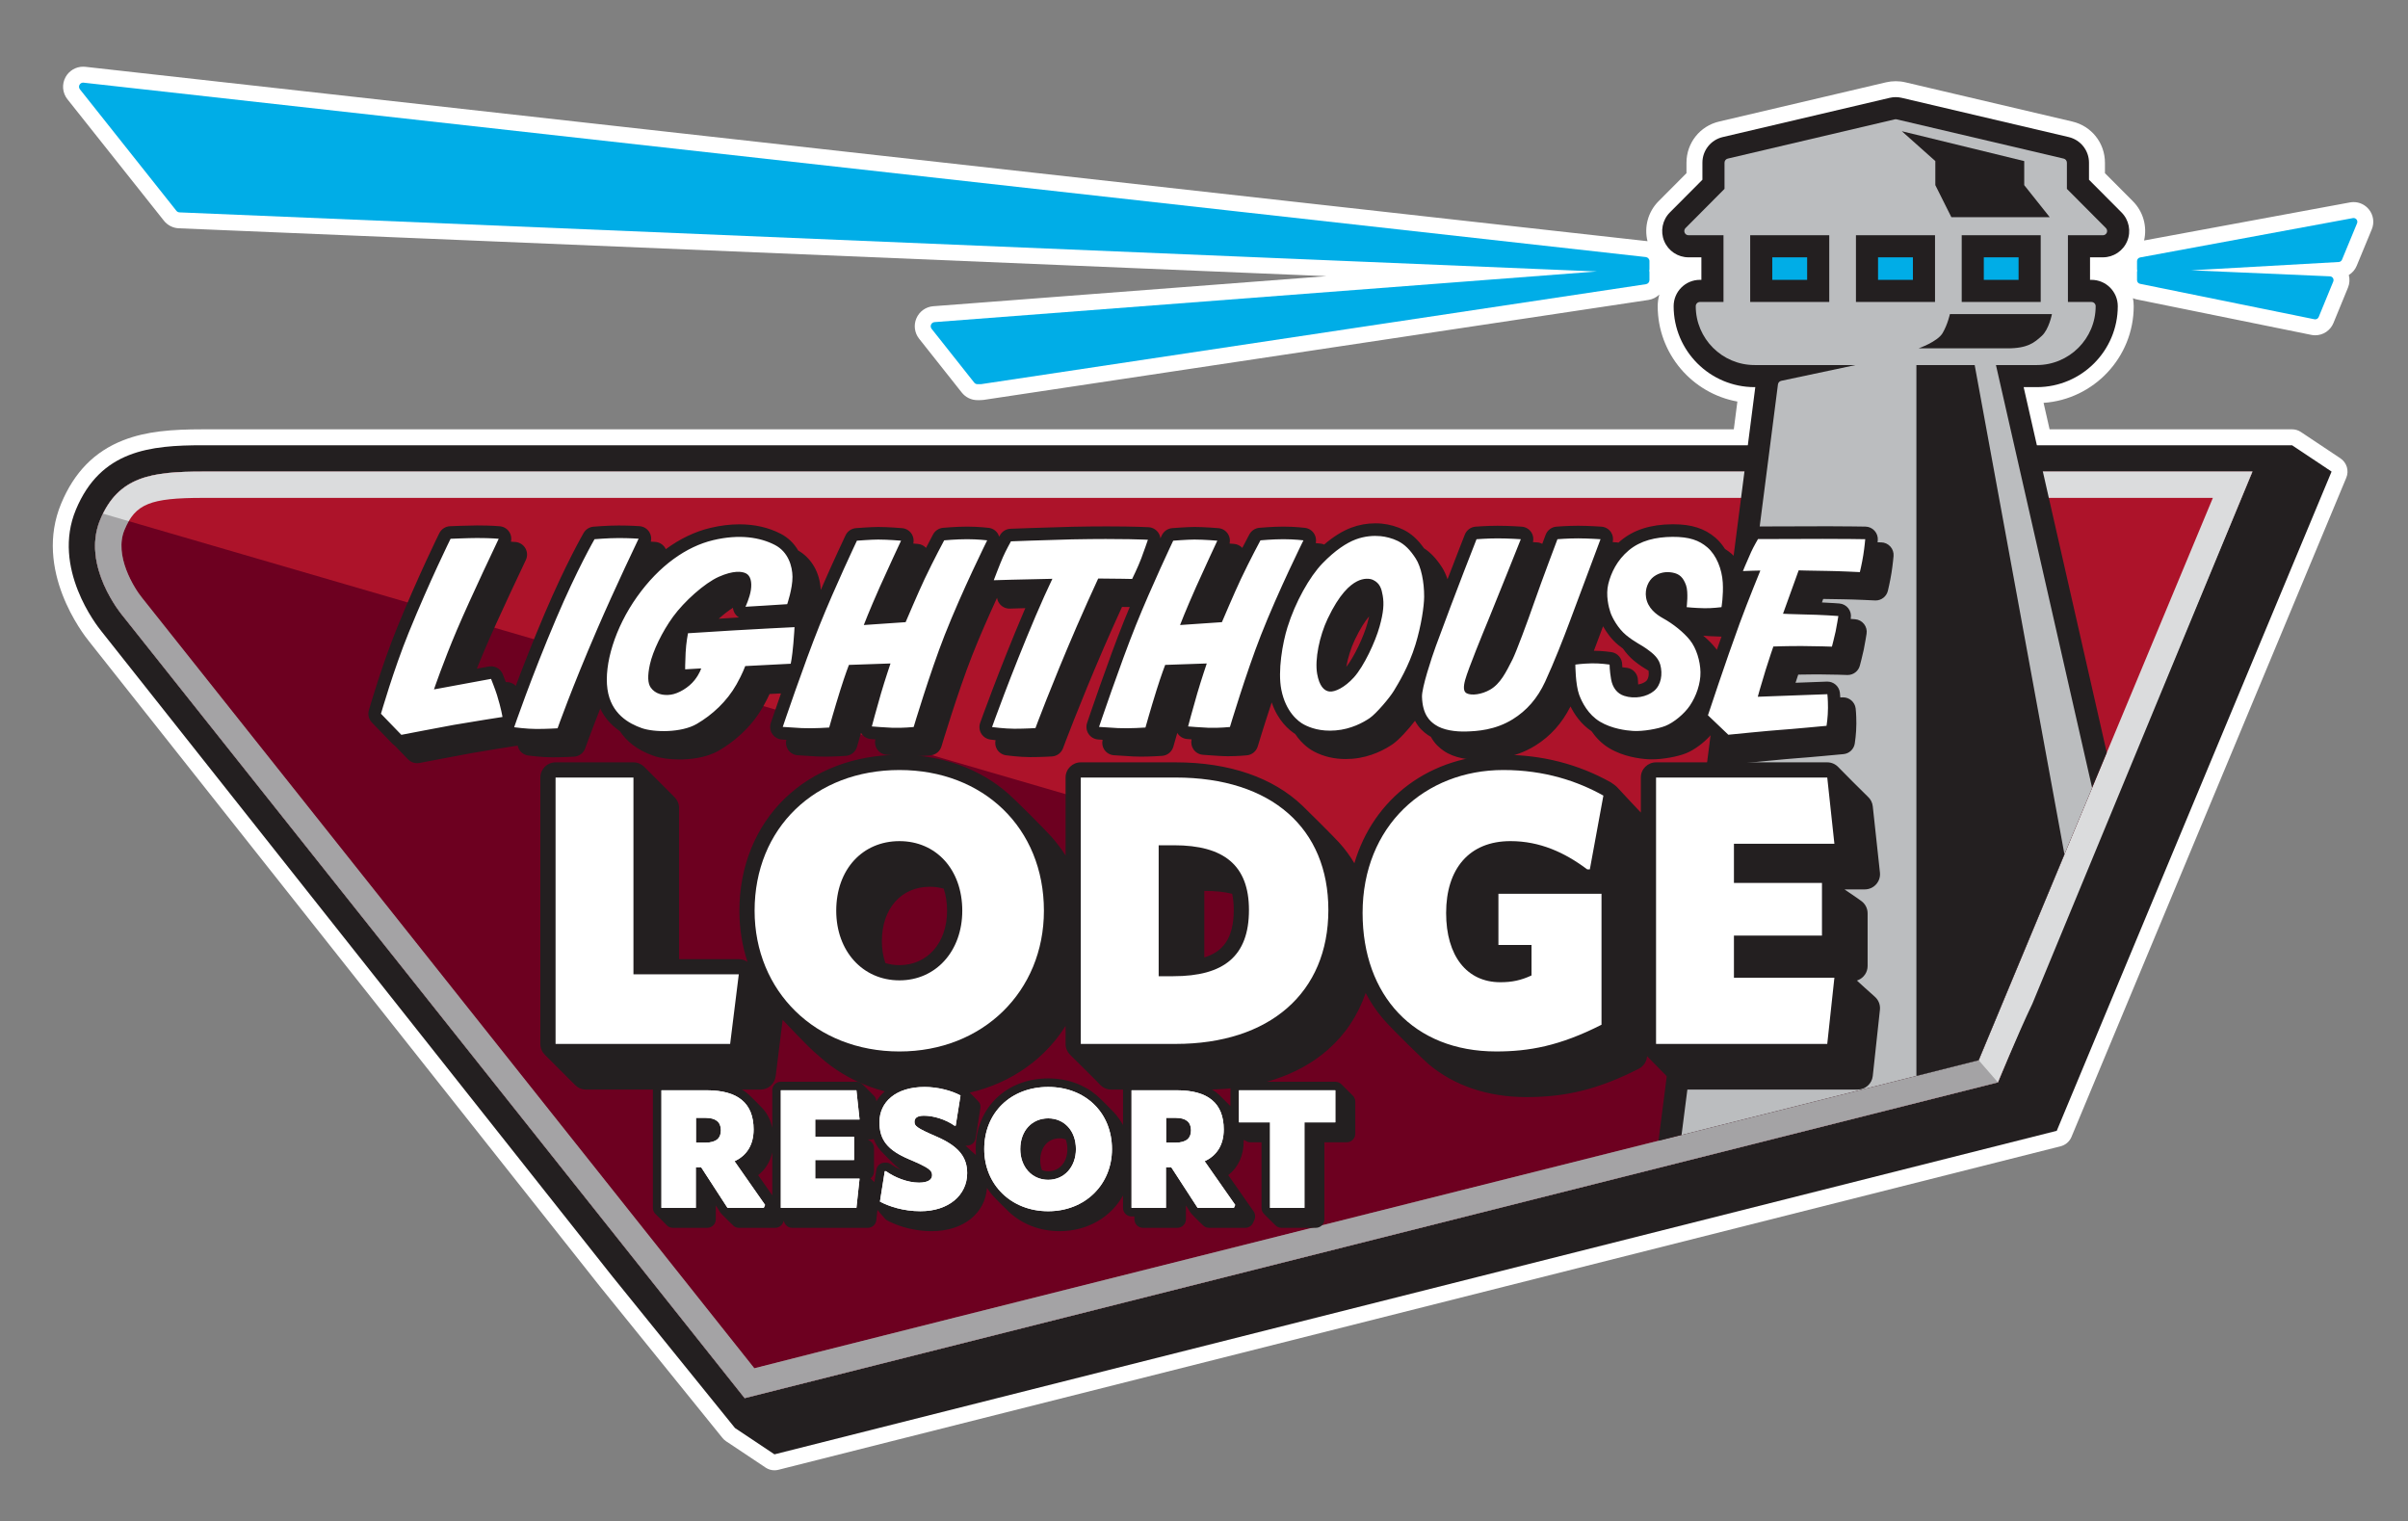
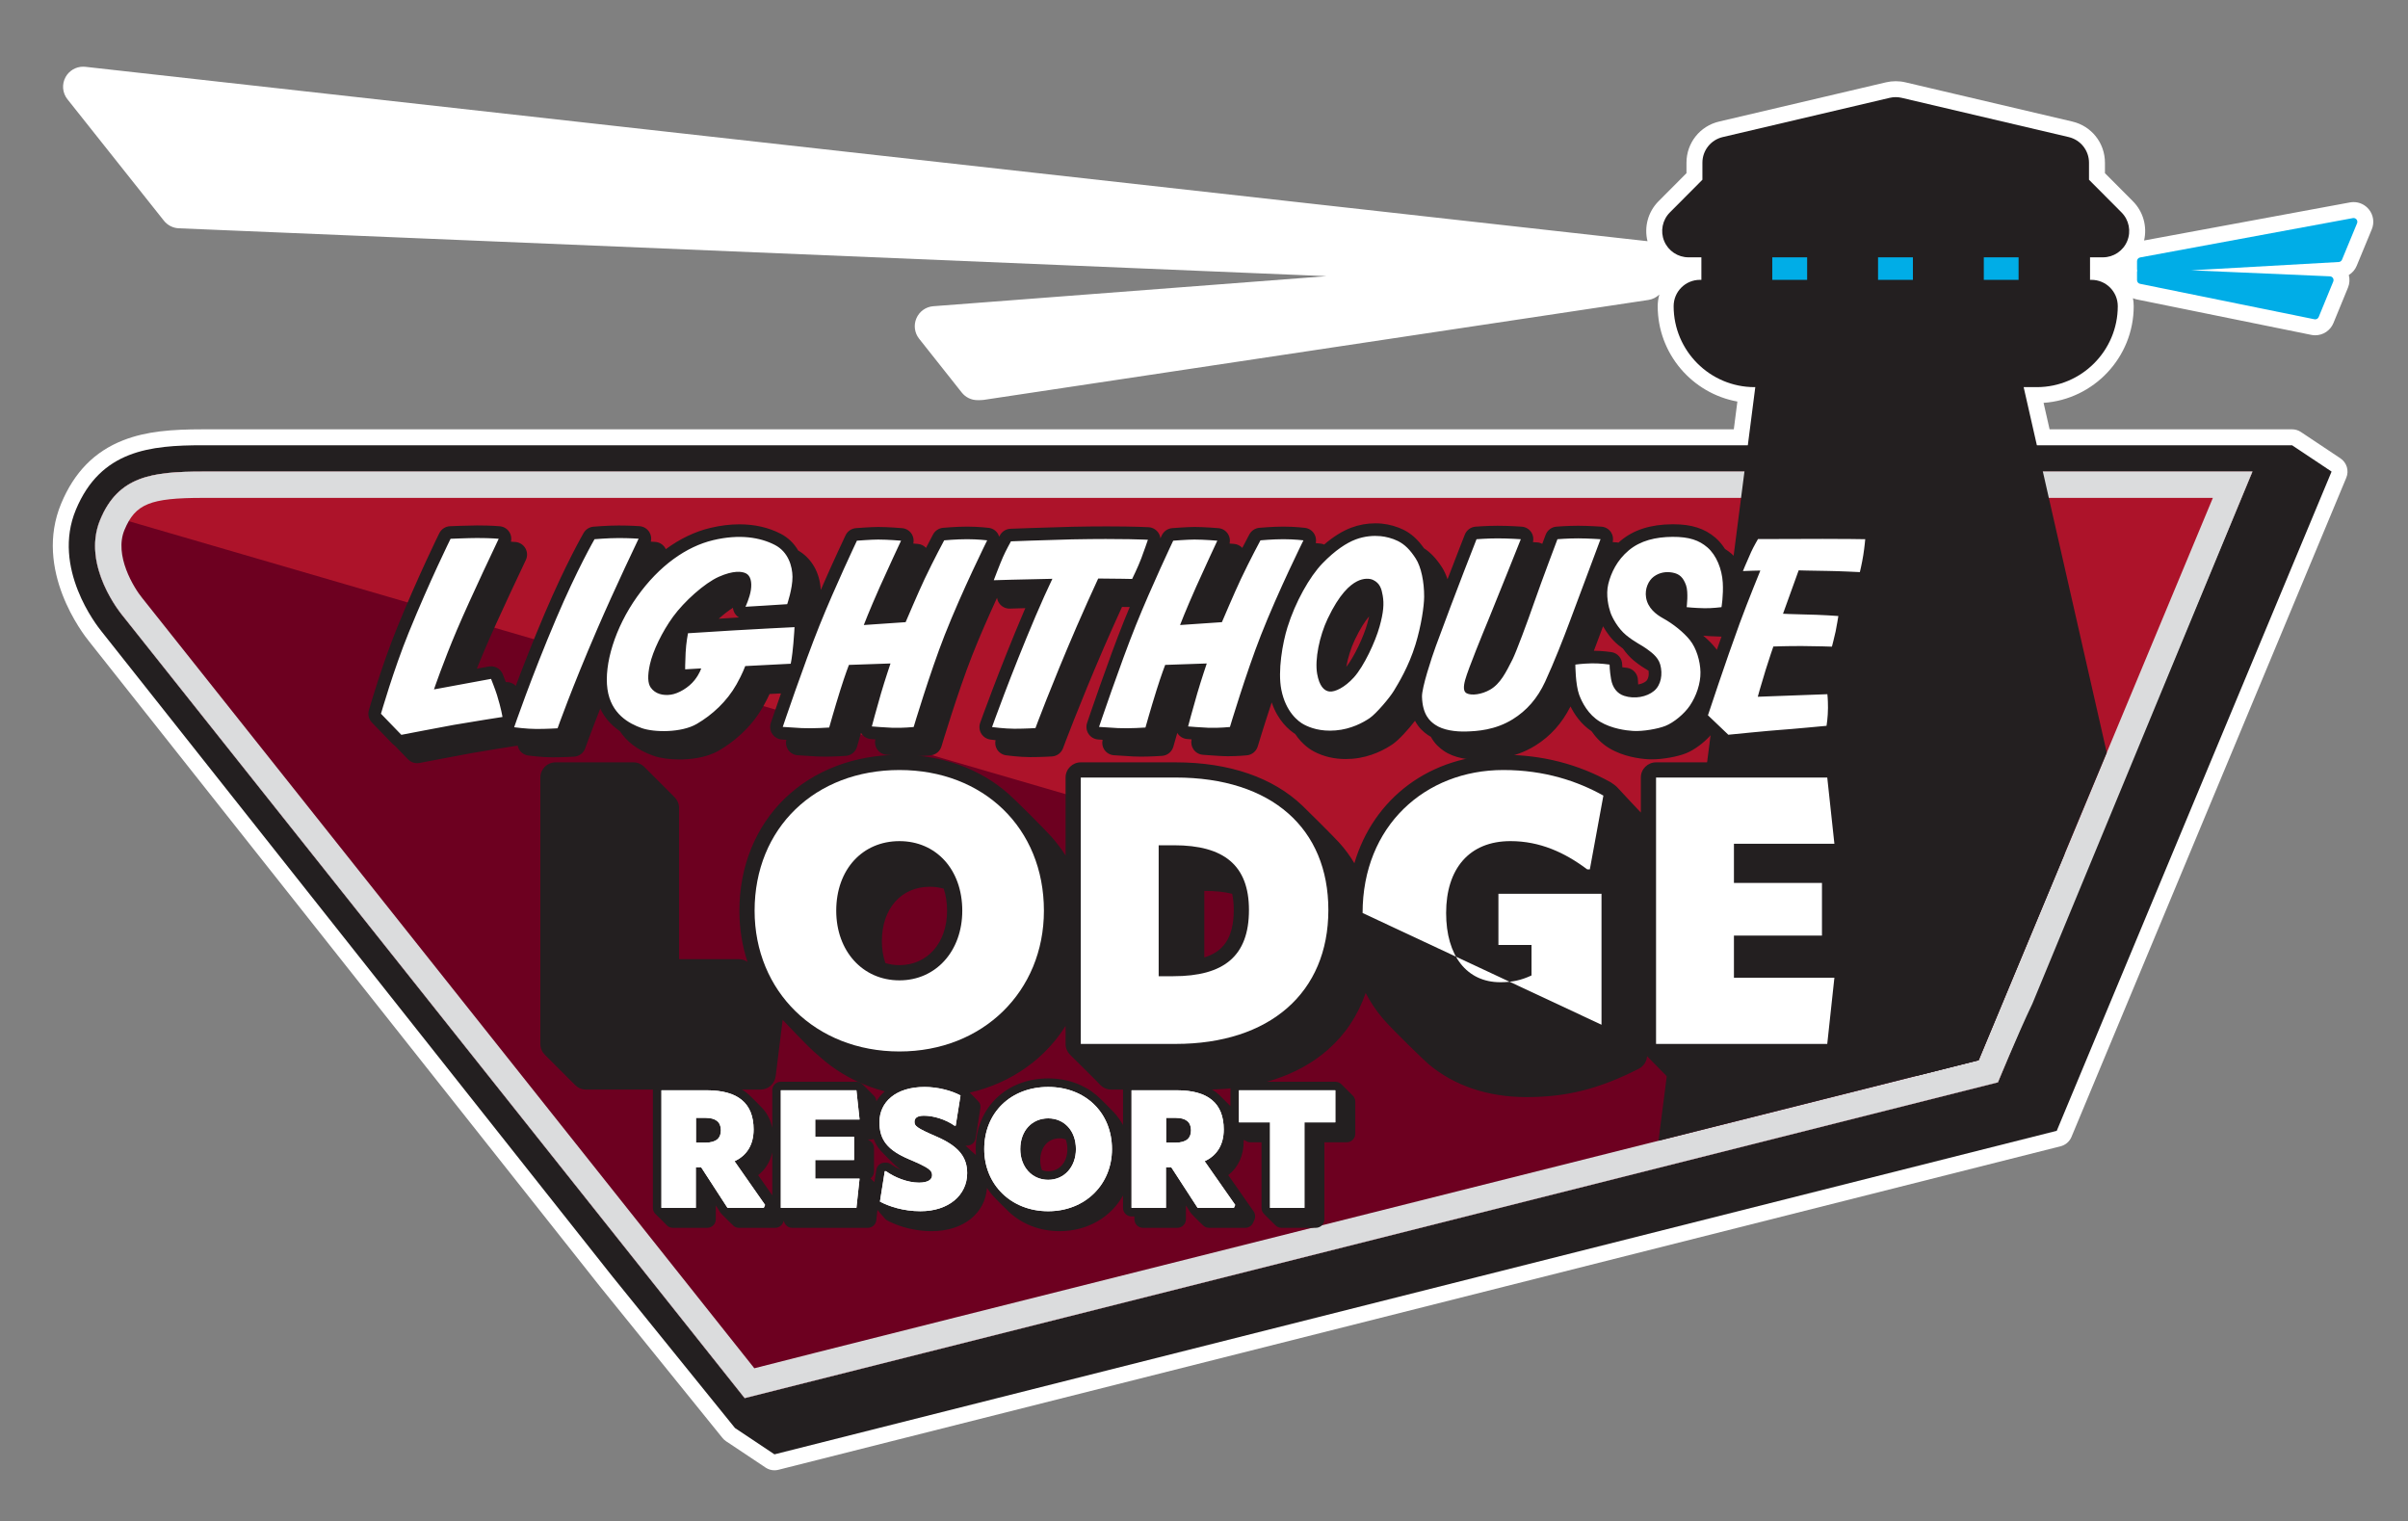
<svg xmlns="http://www.w3.org/2000/svg" version="1.1" viewBox="0 0 512 323.43">
  <rect x="0" y="0" width="512" height="323.43" fill="#808080" stroke="none" />
  <defs>
    <clipPath id="clippath">
      <rect x="7.108" y="14.178" width="497.784" height="298.421" fill="none" />
    </clipPath>
    <clipPath id="clippath-1">
      <rect x="7.108" y="14.178" width="497.784" height="298.421" fill="none" />
    </clipPath>
    <clipPath id="clippath-2">
      <rect x="20.21" y="109.199" width="404.595" height="188.076" fill="none" />
    </clipPath>
    <clipPath id="clippath-3">
-       <rect x="20.21" y="109.207" width="404.591" height="188.046" fill="none" />
-     </clipPath>
+       </clipPath>
    <clipPath id="clippath-4">
      <rect x="7.108" y="14.178" width="497.784" height="298.421" fill="none" />
    </clipPath>
  </defs>
  <g>
    <g id="Layer_1">
      <g>
        <g clip-path="url(#clippath)">
          <path d="M503.685,44.519c-.802-.987-1.986-1.553-3.256-1.553-.257,0-.515.021-.764.069l-43.78,8.095c.691-2.982-.176-6.13-2.385-8.353l-5.937-5.959v-2.226c0-4.192-2.849-7.791-6.928-8.748l-35.505-8.344c-.674-.159-1.364-.236-2.055-.236s-1.381.078-2.055.236l-35.505,8.344c-4.08.957-6.928,4.556-6.928,8.748v2.226l-5.933,5.959c-2.248,2.257-3.11,5.478-2.355,8.503L18.149,14.205c-.154-.017-.313-.026-.472-.026-1.553,0-2.981.845-3.732,2.201-.836,1.514-.682,3.363.39,4.719l20.519,25.83c.772.969,1.926,1.557,3.166,1.609l244.027,10.176-83.605,6.392c-1.574.12-2.947,1.094-3.582,2.544s-.416,3.119.562,4.359l9.065,11.442c.815,1.03,2.033,1.622,3.346,1.622h.043l.699-.008c.202,0,.403-.017.601-.048l141.297-21.24c.918-.141,1.729-.558,2.347-1.158-.223.785-.352,1.617-.352,2.475,0,10.111,7.323,18.546,16.941,20.279l-.759,5.904H43.143c-6.611,0-12.025.399-16.963,2.338-6.083,2.385-10.386,6.779-13.166,13.424-5.907,14.14,4.625,27.731,5.937,29.344l108.624,137.14c.004.009.013.017.021.026l26.036,32.193c.219.266.472.497.755.686l8.4,5.598c.562.378,1.218.571,1.883.571.275,0,.553-.034.828-.103l272.646-68.787c1.034-.262,1.888-.995,2.3-1.982l58.435-140.152c.622-1.497.099-3.226-1.248-4.127l-8.4-5.599c-.558-.373-1.214-.57-1.879-.57h-51.558l-1.278-5.624c10.691-.742,19.164-9.678,19.164-20.558,0-.579-.056-1.145-.159-1.695.262.112.541.206.832.266l37.079,7.533c.275.06.558.086.836.086,1.707,0,3.226-1.021,3.878-2.6l3.097-7.538c.352-.858.403-1.797.172-2.672.742-.455,1.343-1.141,1.682-1.97l3.205-7.747c.588-1.42.352-3.046-.618-4.239" fill="#fff" />
          <path d="M43.145,100.261h435.78l-54.123,129.86-266.473,67.135L25.951,130.742s-8.743-10.433-4.646-20.236c3.861-9.245,10.905-10.244,21.841-10.244" fill="#ad132a" />
          <path d="M424.804,230.12l-4.101-4.715L21.899,109.209c-.206.416-.408.841-.596,1.296-4.097,9.802,4.646,20.241,4.646,20.241l132.378,166.51,266.477-67.135Z" fill="#6d0020" />
          <path d="M424.801,230.12l-266.473,67.135L25.95,130.741s-.017-.017-.039-.048c-.004,0-.009-.008-.009-.008-.21-.257-1.081-1.36-2.076-3.029-2.287-3.822-5.251-10.626-2.523-17.151,3.861-9.245,10.905-10.245,21.841-10.245h435.78l-54.123,129.86ZM487.35,94.666H43.145c-11.218,0-21.725,1.047-27.002,13.681-5.191,12.416,4.462,24.702,5.453,25.908l108.637,137.162,26.036,32.188,8.4,5.603,272.646-68.787,58.435-140.156-8.4-5.599Z" fill="#231f20" />
          <path d="M43.147,100.262c-10.94,0-17.98 1-21.845,10.244-4.097,9.803,4.646,20.236,4.646,20.236l132.383,166.514,266.472-67.135s4.119-9.983,7.353-16.778l46.766-113.082H43.147ZM420.706,225.411c-5.247,1.368-252.924,63.519-260.316,65.496L30.337,127.268l-.034-.039-.047-.06c-1.819-2.209-6.04-9.121-3.788-14.505,2.312-5.534,5.427-6.808,16.68-6.808h427.362c-1.193,2.853-48.362,116.136-49.803,119.555" fill="#dbdcdd" />
        </g>
        <g clip-path="url(#clippath-1)">
          <g opacity=".3">
            <g clip-path="url(#clippath-2)">
              <g clip-path="url(#clippath-3)">
                <path d="M424.804,230.12s-4.093-4.723-4.097-4.711c-5.247,1.373-252.929,63.519-260.316,65.501L30.337,127.27l-.034-.043-.051-.06c-1.815-2.205-6.036-9.116-3.784-14.505.283-.682.583-1.3.905-1.858l-5.474-1.596c-.099.202-.197.403-.292.609-.099.219-.197.438-.292.66-.004.009-.009.017-.013.026-.892,2.136-1.176,4.307-1.073,6.388.004.03.004.056.009.085.03.541.086,1.077.163,1.6.013.086.026.172.038.253.086.528.189,1.047.313,1.557.086.343.18.682.279,1.017,1.047,3.539,2.853,6.473,3.96,8.061.125.172.236.33.339.472.378.515.618.807.618.807l132.378,166.51,266.477-67.135Z" fill="#231f20" />
              </g>
            </g>
          </g>
          <path d="M432.394,52.172h-13.655c-.442,0-.802.287-.802.644v8.884c0,.356.36.644.802.644h13.655c.442,0,.802-.287.802-.644v-8.884c0-.356-.36-.644-.802-.644" fill="#00ade7" />
          <path d="M387.298,52.172h-13.634c-.45,0-.811.287-.811.644v8.884c0,.356.36.644.811.644h13.634c.446,0,.811-.287.811-.644v-8.884c0-.356-.365-.644-.811-.644" fill="#00ade7" />
          <path d="M409.681,52.172h-13.617c-.45,0-.819.287-.819.644v8.884c0,.356.369.644.819.644h13.617c.455,0,.819-.287.819-.644v-8.884c0-.356-.365-.644-.819-.644" fill="#00ade7" />
          <path d="M420.708,225.412c.764-1.819,14.419-34.608,27.242-65.394l-17.671-77.71h2.797c9.49,0,17.216-7.722,17.216-17.212,0-3.093-2.505-5.599-5.599-5.599h-.3v-4.788h2.737c2.261,0,4.299-1.36,5.165-3.449.867-2.085.395-4.492-1.201-6.092l-6.92-6.954v-3.625c0-2.596-1.789-4.853-4.316-5.448l-35.505-8.34c-.42-.099-.849-.15-1.278-.15s-.858.051-1.283.15l-35.5,8.34c-2.531.596-4.316,2.853-4.316,5.448v3.625l-6.924,6.954c-1.592,1.6-2.068,4.007-1.201,6.092.871,2.089,2.909,3.449,5.169,3.449h2.737v4.788h-.305c-3.089,0-5.594,2.506-5.594,5.599,0,9.49,7.722,17.212,17.216,17.212h.146l-20.584,160.225c37.688-9.468,66.32-16.667,68.07-17.121M421.806,54.711h7.396v4.788h-7.396v-4.788ZM399.318,54.711h7.413v4.788h-7.413v-4.788ZM376.829,54.711h7.413v4.788h-7.413v-4.788Z" fill="#231f20" />
          <path d="M501.05,46.652c-.154-.189-.386-.296-.622-.296-.052,0-.099.004-.146.013l-45.239,8.366c-.382.069-.656.399-.656.785v1.75c0,.09.017.18.047.266-.03.09-.047.18-.047.27v1.751c0,.382.266.708.644.785l37.079,7.537c.052.008.103.017.159.017.317,0,.614-.193.742-.497l3.097-7.542c.099-.24.073-.515-.064-.738-.142-.219-.382-.356-.643-.369l-29.498-1.278,31.369-1.767c.309-.017.579-.206.695-.493l3.205-7.748c.111-.27.064-.583-.12-.811" fill="#00ade7" />
-           <path d="M350.715,55.522c0-.446-.335-.82-.781-.871L17.772,17.577c-.03-.004-.064-.009-.094-.009-.317,0-.614.172-.768.455-.172.309-.137.691.081.965l20.519,25.835c.159.197.395.317.652.33l301.372,12.565-140.834,10.768c-.322.026-.605.227-.734.524-.129.296-.086.639.116.897l9.061,11.442c.167.21.42.33.691.33h.004l.712-.005c.043,0,.086-.004.124-.008l141.293-21.244c.429-.064.747-.433.747-.867v-1.746c0-.094-.017-.184-.047-.27.03-.086.047-.176.047-.27v-1.746Z" fill="#00ade7" />
-           <path d="M439.473,40.155v-5.564c0-.416-.283-.777-.691-.871l-35.5-8.344c-.137-.03-.279-.03-.412,0l-35.505,8.344c-.403.094-.691.455-.691.871v5.564l-8.288,8.331c-.257.253-.33.639-.193.974.137.335.463.554.828.554h7.435v14.187h-5.002c-.493,0-.897.399-.897.897,0,6.899,5.616,12.514,12.518,12.514h21.459l-15.796,3.351c-.373.082-.656.386-.704.764l-20.498,159.577c35.243-8.855,61.498-15.457,63.171-15.89.704-1.669,12.299-29.511,24.127-57.907l-20.447-89.894h8.687c6.898,0,12.514-5.616,12.514-12.514,0-.497-.399-.897-.897-.897h-5.002v-14.187h7.439c.36,0,.686-.219.828-.554.137-.335.06-.721-.193-.974l-8.293-8.331ZM388.945,64.2h-16.813v-14.187h16.813v14.187ZM411.433,64.2h-16.813v-14.187h16.813v14.187ZM433.904,64.2h-16.796v-14.187h16.796v14.187Z" fill="#bbbdbf" />
          <polygon points="404.373 27.896 411.498 34.245 411.498 39.359 414.909 46.176 435.823 46.176 430.4 39.363 430.4 34.249 404.373 27.896" fill="#231f20" />
          <path d="M414.597,66.782h21.695s-.626,3.252-2.175,4.646c-1.549,1.394-2.943,2.634-7.28,2.634h-18.902s4.028-1.395,5.114-3.252c1.085-1.858,1.549-4.028,1.549-4.028" fill="#231f20" />
          <path d="M438.949,181.633l-19.082-104.008h-12.394v151.126c7.774-1.956,12.54-3.158,13.231-3.338l.004-.004c0-.004.004-.008.009-.017.635-1.51,8.739-20.961,18.233-43.758" fill="#231f20" />
          <path d="M401.927,116.193c-.493-.549-1.197-.867-1.939-.88-.009,0-.292-.004-.768-.013.026-.258.039-.416.043-.438.06-.738-.189-1.472-.686-2.02-.493-.549-1.197-.867-1.939-.88-.043,0-4.303-.073-7.889-.073-.459,0-.905.004-1.33.004-2.278.013-13.518.039-13.63.039-.948,0-1.823.506-2.304,1.321-.043.073-1.03,1.755-1.592,3.003-.39.871-.712,1.605-.974,2.218-.262-.283-.532-.549-.815-.794-.425-.36-.871-.673-1.326-.965-.583-.91-1.257-1.725-2.025-2.385-2.321-1.982-5.088-2.866-8.975-2.866h-.184c-4.625.03-8.22,1.171-10.995,3.492-.163.133-.322.275-.476.416-.094-.017-.184-.047-.283-.056-.039,0-.399-.026-.944-.056.167-.708.064-1.454-.335-2.072-.459-.712-1.227-1.163-2.072-1.218-.112-.009-2.746-.185-4.916-.189h-.034c-2.325,0-4.517.18-4.612.189-1.03.085-1.913.759-2.282,1.725-.034.098-.313.832-.721,1.926-.317-.163-.661-.279-1.025-.3-.039-.005-.399-.03-.952-.06.167-.695.069-1.429-.317-2.042-.455-.725-1.227-1.189-2.081-1.248-.107-.009-2.668-.189-5.122-.189-2.274,0-4.59.18-4.689.189-1.021.081-1.905.733-2.278,1.686-.026.064-1.557,3.947-3.681,9.494-.326-.957-.716-1.819-1.171-2.527-1.201-1.853-2.415-3.145-3.835-4.063-1.321-1.871-2.69-3.106-4.359-3.934-1.347-.669-3.072-1.154-4.612-1.3-.451-.043-.91-.064-1.369-.064-1.776,0-3.501.309-5.131.926-1.875.708-3.805,1.914-5.757,3.583-.227-.099-.468-.168-.721-.197-.039-.004-.433-.056-1.064-.107.137-.622.051-1.283-.257-1.853-.408-.768-1.167-1.283-2.029-1.39-.086-.013-2.141-.262-4.59-.262-2.415,0-5.019.245-5.127.253-.892.081-1.682.609-2.106,1.394-.047.09-.661,1.227-1.51,2.875-.446-.485-1.06-.79-1.725-.845-.043-.004-.42-.039-.978-.078.15-.656.056-1.351-.283-1.943-.438-.759-1.218-1.257-2.089-1.33-.12-.013-2.943-.253-5.105-.253-1.553,0-4.59.24-4.719.249-.957.077-1.798.656-2.209,1.523-.004.013-.116.245-.305.648-.047-.421-.193-.828-.433-1.184-.468-.699-1.231-1.133-2.068-1.184-.12-.004-3.016-.172-8.919-.172-2.299,0-4.766.026-7.327.078-6.156.154-13.063.425-13.132.425-.931.038-1.776.558-2.231,1.373-.013.017-.073.133-.172.309-.051-.168-.107-.33-.189-.485-.412-.768-1.167-1.283-2.029-1.39-.09-.013-2.141-.262-4.595-.262-2.411,0-5.015.245-5.127.253-.888.081-1.682.609-2.106,1.394-.047.09-.656,1.227-1.506,2.875-.45-.485-1.06-.79-1.729-.845-.043-.004-.416-.039-.978-.078.154-.656.06-1.351-.283-1.943-.438-.759-1.218-1.257-2.089-1.33-.12-.013-2.943-.253-5.105-.253-1.553,0-4.59.24-4.719.249-.952.077-1.793.656-2.205,1.523-.034.073-2.596,5.461-5.272,11.617-.189-3.66-1.948-6.74-4.801-8.387-.888-1.519-2.154-2.75-3.724-3.561-2.578-1.33-5.53-2.004-8.778-2.004-1.978,0-4.058.258-6.186.764-3.265.776-6.465,2.32-9.464,4.522-.034-.073-.069-.15-.112-.223-.446-.768-1.244-1.262-2.128-1.321-.034-.004-.382-.03-.94-.056.163-.665.069-1.368-.283-1.973-.446-.764-1.244-1.261-2.128-1.321-.086-.009-2.059-.141-4.44-.141-2.338,0-5.221.24-5.341.249-.871.073-1.652.57-2.094,1.325-.15.262-3.788,6.564-8.31,17.195-2.463,5.8-4.569,11.192-6.118,15.324-.498-.506-1.184-.806-1.909-.806-.069,0-.142.013-.21.017-.309-.824-.596-1.544-.652-1.682-.412-1.034-1.407-1.686-2.484-1.686-.163,0-.326.013-.489.043l-2.54.468c.485-1.206,1.004-2.475,1.557-3.779,2.913-6.86,8.803-19.211,8.863-19.335.373-.785.343-1.704-.082-2.463s-1.193-1.265-2.059-1.355c-.03-.004-.386-.039-1.025-.073.15-.647.064-1.334-.266-1.922-.425-.759-1.193-1.265-2.059-1.355-.069-.004-1.737-.176-4.891-.176-1.785,0-5.573.159-5.732.163-.978.043-1.853.614-2.287,1.489-.047.09-4.483,9.073-8.988,20.137-3.243,7.958-5.877,17.126-5.989,17.512-.266.922-.017,1.913.648,2.6l4.337,4.483c.146.15.313.279.485.39l2.866,2.96c.506.527,1.206.815,1.922.815.172,0,.339-.017.506-.047.094-.017,9.176-1.767,11.107-2.102,3.393-.596,8.207-1.351,9.773-1.591.064.296.163.592.326.858.42.682,1.124,1.137,1.918,1.248.116.013,2.853.386,5.114.386,2.342,0,4.552-.137,4.646-.141,1.073-.069,1.999-.772,2.355-1.785.021-.051,1.124-3.183,3.2-8.434.807,1.699,2.111,3.393,4.166,4.792,1.364,2.064,3.578,3.994,7.156,5.243,1.437.502,3.393.781,5.508.781,1.918,0,5.556-.245,8.374-1.884,2.81-1.634,6.727-4.594,9.455-9.421.566-1.004,1.012-1.905,1.338-2.617l2.428-.125c-1.265,3.612-2.141,6.216-2.162,6.272-.266.789-.15,1.652.313,2.342.459.691,1.214,1.128,2.046,1.184.043.004.421.03.94.064-.172.721-.052,1.48.365,2.102.459.691,1.214,1.128,2.042,1.184.125.008,3.02.206,4.071.257.498.026,1.06.039,1.677.039,2.188,0,4.397-.159,4.492-.163,1.128-.082,2.085-.863,2.39-1.952.009-.021.347-1.235.845-2.947.039.064.069.133.112.197.459.644,1.18,1.055,1.969,1.12.043.004.425.035.965.073-.176.746-.03,1.531.416,2.153.455.648,1.176,1.059,1.965,1.124.133.009,3.209.258,4.599.296.27.009.545.013.819.013,2.003,0,3.882-.184,3.96-.193,1.081-.107,1.991-.858,2.3-1.9.034-.112,3.445-11.497,6.512-19.301,1.647-4.183,3.625-8.649,5.307-12.296.06.421.214.824.472,1.18.502.708,1.313,1.124,2.175,1.124.03,0,.06,0,.09-.004.026,0,1.308-.039,3.277-.094-.094.219-.193.433-.287.652-5.315,12.501-9.279,23.621-9.318,23.733-.27.759-.18,1.6.236,2.291.42.687,1.128,1.149,1.926,1.261.043.004.472.064,1.111.133-.146.665-.047,1.364.313,1.956.42.686,1.128,1.149,1.926,1.261.116.013,2.857.386,5.114.386,2.342,0,4.552-.137,4.646-.146,1.055-.064,1.978-.751,2.342-1.742.034-.09,3.312-8.945,8.687-21.403,1.09-2.514,2.381-5.418,3.857-8.64.583.005,1.133.013,1.643.017-.408.974-.806,1.948-1.193,2.904-3.372,8.383-7.829,21.601-7.872,21.734-.266.789-.15,1.652.309,2.342.463.691,1.218,1.128,2.046,1.184.043.004.425.03.944.064-.172.721-.056,1.48.36,2.102.463.691,1.218,1.128,2.046,1.184.124.008,3.02.206,4.067.257.498.026,1.064.039,1.677.039,2.192,0,4.402-.159,4.496-.163,1.128-.082,2.085-.863,2.39-1.952.004-.021.347-1.235.845-2.947.039.064.064.133.107.197.459.644,1.18,1.055,1.969,1.12.043.004.429.035.965.073-.172.746-.026,1.531.416,2.153.459.648,1.18,1.059,1.969,1.124.129.009,3.209.258,4.595.296.275.009.549.013.824.013,1.999,0,3.878-.184,3.96-.193,1.077-.107,1.986-.858,2.3-1.9.017-.069,1.287-4.294,2.964-9.352,1.317,3.887,3.664,5.864,4.994,6.718,1.532,2.287,3.303,3.372,4.02,3.741,2.059,1.064,4.256,1.583,6.714,1.583.476,0,.965-.021,1.45-.06,4.003-.33,7.074-2.085,8.55-3.102,1.339-.922,3.359-3.162,4.741-4.968.798,1.519,1.866,2.424,2.767,3.042.197.133.408.249.614.369.798,1.48,1.849,2.372,2.737,2.981,2.308,1.587,5.384,1.918,7.559,1.918.215,0,.425-.004.631-.009,2.012-.06,6.723-.197,11.257-3.016,3.231-2.007,5.684-4.749,7.499-8.34.832,1.686,2.235,3.779,4.47,5.268.901,1.304,2.128,2.634,3.78,3.621,2.973,1.785,6.439,2.231,8.237,2.342.257.017.528.021.807.021,2.295,0,5.41-.549,7.237-1.278,1.78-.712,3.767-2.188,5.264-3.844l.459.437c.124.219.283.425.472.601l4.333,4.14c.502.477,1.167.743,1.849.743.09,0,.18-.005.27-.013.09-.008,8.975-.901,10.995-1.03,2.115-.133,9.558-.837,9.876-.867,1.21-.116,2.192-1.034,2.39-2.235.013-.09.339-2.119.339-4.247,0-2.059-.142-3.149-.154-3.269-.18-1.33-1.321-2.317-2.656-2.317h-.099l-.506.021c-.039-.631-.082-.991-.09-1.055-.18-1.33-1.321-2.317-2.656-2.317h-.099l-6.671.249c.202-.622.399-1.218.571-1.733,1.021-.026,2.355-.048,3.728-.048h.519c3.05.013,6.139.125,6.169.129h.099c1.21,0,2.278-.815,2.587-1.991.026-.09.566-2.136.819-3.346.257-1.21.596-3.337.609-3.428.12-.738-.077-1.489-.541-2.076-.459-.588-1.145-.953-1.888-1.012-.043-.004-.382-.035-.952-.069.017-.107.03-.18.03-.193.12-.738-.077-1.489-.536-2.076-.463-.583-1.145-.953-1.892-1.012-.09-.009-1.532-.125-3.711-.223l.266-.742c1.094.021,2.595.051,4.38.073,2.252.026,6.594.245,6.637.245.043.004.09.004.137.004,1.227,0,2.308-.841,2.6-2.047.021-.081.485-2.012.772-3.822.287-1.806.429-3.513.438-3.582.06-.738-.189-1.472-.686-2.02M155.729,131.362c-.691.043-1.75.112-2.913.185,1.03-.91,2.076-1.72,3.029-2.33.039.451.189.892.451,1.283.214.317.493.579.806.777-.51.03-.974.06-1.373.085M290.733,132.551c-.768,2.754-2.78,7.087-4.487,9.245.348-1.922.982-3.994,1.81-5.74,1.137-2.394,2.171-3.973,3.059-5.02-.103.459-.223.953-.382,1.515M349.97,144.838c-.403.335-1.004.574-1.656.686-.047-.54-.047-.862-.047-.871,0-1.325-.969-2.462-2.282-2.66-.034-.004-.442-.064-1.043-.128-.026-.348-.026-.558-.026-.562,0-1.325-.97-2.462-2.282-2.655-.077-.013-1.9-.283-3.737-.292.317-.828.532-1.398.601-1.591.244-.648.738-1.973,1.351-3.612.725,1.287,1.798,2.797,3.209,3.96.347.283.691.54,1.021.785.635.897,1.407,1.802,2.329,2.566,1.154.948,2.257,1.63,3.127,2.149.12.944-.086,1.828-.566,2.227M365.045,138.167c-.086-.12-.172-.249-.262-.364-.699-.884-1.613-1.798-2.638-2.656.665.06,1.969.163,3.569.197.107,0,.214.004.322.004-.33.931-.661,1.875-.991,2.818" fill="#231f20" />
          <path d="M394.822,208.468s.18-.06.27-.094c1.175-.485,2.008-1.643,2.008-2.994v-11.198c0-1.012-.468-1.917-1.197-2.51-.553-.45-3.72-2.578-3.72-2.578h4.324c.918,0,1.793-.391,2.402-1.073.614-.682.91-1.596.811-2.505l-1.523-14.08c-.086-.823-.476-1.544-1.051-2.059-.575-.515-5.813-5.791-6.285-6.289-.592-.622-1.428-1.008-2.347-1.008h-36.397c-1.785,0-3.235,1.445-3.235,3.235v7.443s-4.35-4.608-4.985-5.333c-.24-.279-1.073-.91-1.403-1.094-6.946-3.883-14.638-5.852-22.857-5.852-15.517,0-27.598,9.237-31.665,23.059-.948-1.6-2.046-3.089-3.295-4.453-1.3-1.424-6.508-6.598-7.769-7.803-6.191-5.908-15.427-9.202-26.946-9.202h-20.159c-1.785,0-3.235,1.445-3.235,3.235v16.581c-.91-1.438-1.935-2.793-3.059-4.05-1.399-1.566-7.435-7.619-9.078-9.065-5.933-5.234-13.968-8.302-23.188-8.302-9.532,0-18.185,3.295-24.367,9.271-6.233,6.028-9.665,14.509-9.665,23.883,0,3.797.596,7.456,1.729,10.88-.54-.378-1.184-.592-1.853-.592h-12.699v-32.137c0-.897-.365-1.703-.948-2.286-.583-.588-5.886-5.886-6.469-6.47-.583-.583-1.394-.948-2.287-.948h-16.56c-1.785,0-3.231,1.445-3.231,3.235v56.637c0,.892.36,1.699.948,2.287.583.583,5.873,5.856,6.439,6.439.588.6,1.407.974,2.317.974h37.118c1.63,0,3.007-1.214,3.209-2.831l1.489-11.991s4.882,5.174,6.671,6.787c.305.274.875.746,1.184,1.025,6.165,5.564,14.44,8.61,23.445,8.61,9.417,0,18.04-3.359,24.278-9.459,1.755-1.716,3.282-3.626,4.577-5.672v3.831c0,.892.365,1.699.948,2.287.583.583,5.83,5.757,6.341,6.332.592.665,1.454,1.081,2.415,1.081h20.159c10.614,0,19.558-2.917,25.869-8.438,3.741-3.278,6.448-7.366,8.07-12.102,1.004,1.918,2.192,3.702,3.569,5.329.094.112.193.227.292.339,2.184,2.51,8.7,8.773,9.481,9.434,5.47,4.616,12.621,7.04,20.875,7.04,8.533,0,15.449-1.746,23.866-6.032.969-.493,1.609-1.433,1.737-2.497.004-.06.013-.18.013-.18,0,0,5.569,5.701,6.238,6.294.571.506,1.321.815,2.145.815h36.397c1.652,0,3.037-1.244,3.213-2.883l1.523-14.08c.099-.914-.197-1.823-.811-2.505-.099-.116-.21-.219-.322-.317-.579-.485-3.767-3.398-3.767-3.398M191.246,205.199c-1.06,0-2.059-.154-2.994-.438-.485-1.399-.746-2.965-.746-4.659,0-6.92,4.106-11.566,10.21-11.566,1.043,0,2.025.146,2.939.407.468,1.403.716,2.973.716,4.689,0,6.808-4.161,11.566-10.125,11.566M256.064,203.556v-14.14h.047c2.3,0,4.247.202,5.882.618.219,1.025.335,2.162.335,3.436,0,6.092-2.355,8.902-6.263,10.086" fill="#231f20" />
          <path d="M285.27,230.585c-.33-.365-.811-.596-1.347-.596h-20.485c-1,0-1.815.815-1.815,1.819v3.363c-.339-.309-1.879-1.909-2.372-2.372-1.776-1.673-4.603-2.81-9.013-2.81h-9.64c-1.004,0-1.819.815-1.819,1.819v7.37c-.536-.961-1.18-1.853-1.913-2.656-.532-.583-2.96-3.016-3.672-3.625-2.668-2.283-6.233-3.617-10.322-3.617-8.932,0-15.414,6.319-15.414,15.028,0,.373.013.742.038,1.107.004.06.017.18.017.18,0,0-1.969-1.737-2.244-2.042.039.004.077.017.116.017h.249c.897,0,1.652-.644,1.793-1.532l1.025-6.426c.06-.382-.004-.764-.167-1.094-.163-.33-2.763-2.9-2.844-2.973-.103-.095-.223-.176-.352-.249-2.317-1.244-5.569-2.016-8.49-2.016-4.801,0-8.486,1.854-10.258,4.882l-.017-.124c-.047-.463-.27-.871-.592-1.158-.322-.292-2.171-2.256-2.574-2.549-.3-.218-.669-.343-1.064-.343h-16.071c-1.004,0-1.819.815-1.819,1.819v8.005c-.309-1.455-.918-2.87-1.982-4.067-.468-.528-2.437-2.484-2.934-2.952-1.772-1.669-4.599-2.806-9.009-2.806h-9.644c-1,0-1.815.815-1.815,1.819v25.002c0,.502.202.957.532,1.283.33.33,2.042,1.969,2.295,2.282.335.412.845.678,1.416.678h7.31c1.004,0,1.819-.815,1.819-1.819v-2.939l.974,1.506c.077.116.167.223.266.317.3.287,2.484,2.501,2.69,2.638.292.193.635.296.995.296h7.701c.717,0,1.369-.425,1.66-1.077l.184-.416c.154.849.897,1.493,1.785,1.493h16.071c.931,0,1.707-.695,1.806-1.622l.24-2.197s1.309,1.57,1.673,1.939c.124.124.266.236.429.322,1.27.682,4.728,2.265,9.477,2.265,6.633,0,11.334-3.754,11.708-9.206.365.558.764,1.094,1.197,1.596.605.699,2.956,3.02,3.484,3.518,2.737,2.557,6.491,4.093,10.768,4.093,5.955,0,10.91-2.986,13.479-7.585v2.634c0,1.004.815,1.819,1.819,1.819h.605v.605c0,1.004.815,1.819,1.819,1.819h7.31c1.004,0,1.819-.815,1.819-1.819v-2.939l.974,1.506c.082.116.18.214.27.322.511.584,2.342,2.351,2.45,2.45.335.309.768.48,1.236.48h7.696c.716,0,1.369-.425,1.66-1.077l.283-.639c.257-.579.193-1.261-.172-1.78l-5.393-7.705c2.149-1.677,3.286-4.191,3.286-7.285,0-.073-.004-.219-.004-.219,0,0,.253.09.412.202.287.197.639.317,1.017.317h2.359v13.943c0,.429.15.828.403,1.141.335.412,2.201,2.175,2.488,2.497.335.373.815.605,1.351.605h7.31c1.004,0,1.819-.815,1.819-1.819v-16.367h4.753c1,0,1.815-.815,1.815-1.819v-6.817c0-.48-.184-.914-.489-1.24-.33-.356-2.115-2.081-2.407-2.407M164.205,254.145l-3.007-4.294c1.544-1.206,2.557-2.849,3.007-4.822v9.116ZM189.43,247.526c-.309-.223-.673-.339-1.055-.339h-.249c-.901,0-1.656.643-1.798,1.532l-.416,2.634-.832-.82s.09-.064.133-.103c.382-.33.626-.819.626-1.369v-4.942c0-.493-.193-.94-.515-1.27-.33-.339-.819-.583-.819-.583h.682c.197,0,.39-.043.575-.103.335.909.824,1.729,1.484,2.48.493.558,2.552,2.604,3.059,3.076.373.352.785.682,1.244 1-.747-.326-1.472-.73-2.119-1.193M222.871,249.023c-.476,0-.91-.094-1.321-.236-.232-.609-.369-1.296-.369-2.055,0-2.818,1.656-4.715,4.119-4.715.463,0,.892.09,1.296.223.223.609.356,1.3.356,2.068,0,2.776-1.677,4.715-4.08,4.715" fill="#231f20" />
          <polygon points="366.167 157.68 365.918 163.686 371.924 163.686 370.671 160.181 366.167 157.68" fill="#231f20" />
        </g>
-         <polygon points="118.128 165.313 134.688 165.313 134.688 207.154 157.086 207.154 155.246 221.95 118.128 221.95 118.128 165.313" fill="#fff" />
        <g clip-path="url(#clippath-4)">
          <path d="M160.447,193.632c0-17.598,12.879-29.919,30.798-29.919,17.838,0,30.717,12.321,30.717,29.919,0,17.121-12.956,29.919-30.717,29.919-17.838,0-30.798-12.797-30.798-29.919M204.604,193.632c0-8.799-5.598-14.8-13.359-14.8-7.838,0-13.441,6.001-13.441,14.8,0,8.559,5.603,14.8,13.441,14.8,7.761,0,13.359-6.242,13.359-14.8" fill="#fff" />
          <path d="M229.803,221.948v-56.637h20.159c20.481,0,32.48,10.884,32.48,28.16,0,17.602-12.48,28.477-32.48,28.477h-20.159ZM246.362,207.551h3.119c10.721,0,16.079-4.239,16.079-14.08,0-9.52-5.358-13.758-15.916-13.758h-3.282v27.838Z" fill="#fff" />
-           <path d="M289.721,194.112c0-18.481,13.278-30.4,29.919-30.4,8.799,0,15.839,2.398,21.279,5.44l-2.879,15.68h-.562c-4.801-3.599-10.077-6.002-16.319-6.002-8.799,0-13.677,5.92-13.677,15.281,0,9.121,4.397,14.719,11.519,14.719,2.48,0,4.397-.399,6.637-1.442v-6.478h-7.036v-10.88h21.918v27.838c-8.962,4.56-15.521,5.68-22.398,5.68-17.521,0-28.4-11.918-28.4-29.439" fill="#fff" />
+           <path d="M289.721,194.112c0-18.481,13.278-30.4,29.919-30.4,8.799,0,15.839,2.398,21.279,5.44l-2.879,15.68h-.562c-4.801-3.599-10.077-6.002-16.319-6.002-8.799,0-13.677,5.92-13.677,15.281,0,9.121,4.397,14.719,11.519,14.719,2.48,0,4.397-.399,6.637-1.442v-6.478h-7.036v-10.88h21.918v27.838" fill="#fff" />
          <polygon points="368.677 198.911 368.677 207.873 390.037 207.873 388.519 221.949 352.117 221.949 352.117 165.312 388.519 165.312 390.037 179.391 368.677 179.391 368.677 187.714 387.395 187.714 387.395 198.911 368.677 198.911" fill="#fff" />
          <path d="M162.673,256.176l-.279.635h-7.701l-5.616-8.653h-1.128v8.653h-7.31v-25.007h9.64c6.675,0,9.957,2.793,9.957,8.336,0,3.248-1.446,5.547-4.058,6.744l6.495,9.292ZM147.983,237.668v5.264h2.046c2.261,0,3.252-.957,3.252-2.617,0-1.763-1.094-2.647-3.252-2.647h-2.046Z" fill="#fff" />
          <polygon points="173.334 246.638 173.334 250.593 182.763 250.593 182.094 256.81 166.023 256.81 166.023 231.807 182.094 231.807 182.763 238.024 173.334 238.024 173.334 241.696 181.596 241.696 181.596 246.638 173.334 246.638" fill="#fff" />
          <path d="M187.101,255.468l1.025-6.465h.244c1.875,1.343,4.595,2.437,7.031,2.437,1.905,0,2.789-.635,2.789-1.587,0-1.025-.673-1.587-4.839-3.355-4.625-1.943-6.358-4.131-6.358-7.911,0-4.273,3.462-7.486,9.605-7.486,2.793,0,5.723.776,7.632,1.802l-1.025,6.426h-.249c-1.905-1.343-4.483-2.119-6.495-2.119-1.484,0-2.016.528-2.016,1.308,0,.845.356,1.27,4.698,3.14,4.805,2.085,6.499,4.449,6.499,7.769,0,4.663-3.921,8.087-9.923,8.087-3.638,0-6.71-1.021-8.619-2.046" fill="#fff" />
          <path d="M209.275,244.307c0-7.769,5.684-13.209,13.595-13.209,7.877,0,13.561,5.44,13.561,13.209,0,7.559-5.719,13.209-13.561,13.209-7.877,0-13.595-5.65-13.595-13.209M228.769,244.307c0-3.887-2.471-6.534-5.899-6.534-3.462,0-5.933,2.647-5.933,6.534,0,3.779,2.471,6.534,5.933,6.534,3.428,0,5.899-2.754,5.899-6.534" fill="#fff" />
          <path d="M262.635,256.176l-.283.635h-7.701l-5.616-8.653h-1.128v8.653h-7.31v-25.007h9.64c6.675,0,9.961,2.793,9.961,8.336,0,3.248-1.45,5.547-4.063,6.744l6.499,9.292ZM247.942,237.668v5.264h2.046c2.261,0,3.252-.957,3.252-2.617,0-1.763-1.094-2.647-3.252-2.647h-2.046Z" fill="#fff" />
          <polygon points="283.923 231.806 283.923 238.623 277.355 238.623 277.355 256.808 270.045 256.808 270.045 238.623 263.438 238.623 263.438 231.806 283.923 231.806" fill="#fff" />
          <path d="M162.673,256.176l-.279.635h-7.701l-5.616-8.653h-1.128v8.653h-7.31v-25.007h9.64c6.675,0,9.957,2.793,9.957,8.336,0,3.248-1.446,5.547-4.058,6.744l6.495,9.292ZM147.983,237.668v5.264h2.046c2.261,0,3.252-.957,3.252-2.617,0-1.763-1.094-2.647-3.252-2.647h-2.046Z" fill="#fff" />
          <polygon points="173.334 246.638 173.334 250.593 182.763 250.593 182.094 256.81 166.023 256.81 166.023 231.807 182.094 231.807 182.763 238.024 173.334 238.024 173.334 241.696 181.596 241.696 181.596 246.638 173.334 246.638" fill="#fff" />
          <path d="M187.101,255.468l1.025-6.465h.244c1.875,1.343,4.595,2.437,7.031,2.437,1.905,0,2.789-.635,2.789-1.587,0-1.025-.673-1.587-4.839-3.355-4.625-1.943-6.358-4.131-6.358-7.911,0-4.273,3.462-7.486,9.605-7.486,2.793,0,5.723.776,7.632,1.802l-1.025,6.426h-.249c-1.905-1.343-4.483-2.119-6.495-2.119-1.484,0-2.016.528-2.016,1.308,0,.845.356,1.27,4.698,3.14,4.805,2.085,6.499,4.449,6.499,7.769,0,4.663-3.921,8.087-9.923,8.087-3.638,0-6.71-1.021-8.619-2.046" fill="#fff" />
          <path d="M209.275,244.307c0-7.769,5.684-13.209,13.595-13.209,7.877,0,13.561,5.44,13.561,13.209,0,7.559-5.719,13.209-13.561,13.209-7.877,0-13.595-5.65-13.595-13.209M228.769,244.307c0-3.887-2.471-6.534-5.899-6.534-3.462,0-5.933,2.647-5.933,6.534,0,3.779,2.471,6.534,5.933,6.534,3.428,0,5.899-2.754,5.899-6.534" fill="#fff" />
          <path d="M262.635,256.176l-.283.635h-7.701l-5.616-8.653h-1.128v8.653h-7.31v-25.007h9.64c6.675,0,9.961,2.793,9.961,8.336,0,3.248-1.45,5.547-4.063,6.744l6.499,9.292ZM247.942,237.668v5.264h2.046c2.261,0,3.252-.957,3.252-2.617,0-1.763-1.094-2.647-3.252-2.647h-2.046Z" fill="#fff" />
          <polygon points="283.923 231.806 283.923 238.623 277.355 238.623 277.355 256.808 270.045 256.808 270.045 238.623 263.438 238.623 263.438 231.806 283.923 231.806" fill="#fff" />
          <path d="M104.409,144.337l-12.136,2.239s2.003-5.882,4.852-12.587c2.973-6.993,8.911-19.438,8.911-19.438,0,0-1.562-.163-4.616-.163-1.746,0-5.616.163-5.616.163,0,0-4.389,8.859-8.906,19.957-3.226,7.915-5.895,17.242-5.895,17.242l4.333,4.483s9.176-1.768,11.15-2.115c4.157-.725,10.352-1.682,10.352-1.682,0,0-.253-1.725-1.167-4.677-.352-1.137-1.261-3.423-1.261-3.423M131.531,114.397c-2.257,0-5.118.245-5.118.245,0,0-3.655,6.298-8.164,16.898-5.345,12.57-8.923,23.081-8.923,23.081,0,0,2.651.365,4.753.365,2.282,0,4.475-.142,4.475-.142,0,0,2.934-8.353,8.408-21.03,3.775-8.756,8.82-19.28,8.82-19.28,0,0-1.939-.137-4.251-.137M168.682,136.924c.189-2.136.253-3.586.253-3.586,0,0-9.451.463-13.029.695-2.484.163-9.623.601-9.623.601,0,0-.403,2.042-.502,4.136-.116,2.441-.099,3.535-.099,3.535l3.406-.197s-.292,1.081-1.403,2.493c-1.253,1.591-3.428,2.87-5.071,3.097-1.643.228-3.299-.159-4.256-1.523-.626-.892-.708-2.492-.172-4.912.626-2.844,2.6-6.954,4.938-10.163,2.342-3.209,6.658-7.109,9.708-8.469,3.054-1.356,4.912-1.197,5.826-.704.918.493,1.253,1.793,1.004,3.488-.253,1.695-1.154,3.587-1.154,3.587,0,0,2.505-.15,4.161-.249,1.6-.095,4.71-.301,4.71-.301,0,0,1.145-3.337,1.124-5.821-.021-2.201-.875-5.29-3.749-6.774-3.11-1.604-7.499-2.351-13.115-1.016-5.697,1.36-11.463,5.401-16.178,12.025-4.715,6.628-7.04,14.372-6.302,19.644.738,5.277,4.586,7.345,7.323,8.302,2.613.914,8.396 1,11.652-.892,3.312-1.926,6.414-4.783,8.469-8.421,1.274-2.257,1.853-3.887,1.853-3.887l9.674-.497s.3-1.296.549-4.187M272.879,114.642c-2.312,0-4.874.24-4.874.24,0,0-2.222,4.122-4.17,8.241-1.347,2.844-4.028,9.155-4.028,9.155l-8.898.61s1.098-2.909,3.415-8.117c1.609-3.625,4.505-9.815,4.505-9.815,0,0-2.801-.24-4.869-.24-1.467,0-4.509.24-4.509.24,0,0-4.612,9.7-7.949,18.001-3.381,8.408-7.821,21.592-7.821,21.592,0,0,2.981.202,4.02.253,2.437.12,5.847-.12,5.847-.12,0,0,1.15-4.11,2.368-7.984,1.034-3.291,1.828-5.333,1.828-5.333l8.842-.305s-1.167,3.454-2.021,6.362c-1.017,3.47-1.948,7.027-1.948,7.027,0,0,3.123.253,4.453.292,2.132.06,4.44-.172,4.44-.172,0,0,3.441-11.51,6.589-19.515,3.715-9.447,9.043-20.172,9.043-20.172,0,0-1.948-.24-4.264-.24M200.755,114.882s-2.218,4.122-4.17,8.241c-1.347,2.844-4.028,9.155-4.028,9.155l-8.893.61s1.098-2.909,3.411-8.117c1.609-3.625,4.509-9.815,4.509-9.815,0,0-2.801-.24-4.873-.24-1.463,0-4.509.24-4.509.24,0,0-4.612,9.7-7.949,18.001-3.381,8.408-7.821,21.592-7.821,21.592,0,0,2.986.202,4.02.253,2.437.12,5.852-.12,5.852-.12,0,0,1.15-4.11,2.368-7.984,1.034-3.291,1.828-5.333,1.828-5.333l8.842-.305s-1.167,3.454-2.021,6.362c-1.017,3.47-1.948,7.027-1.948,7.027,0,0,3.119.253,4.453.292,2.132.06,4.44-.172,4.44-.172,0,0,3.436-11.51,6.585-19.515,3.715-9.447,9.048-20.172,9.048-20.172,0,0-1.952-.24-4.264-.24-2.317,0-4.878.24-4.878.24M301.009,118.73c-1.18-1.823-2.3-2.965-3.788-3.707-1.18-.583-2.6-.931-3.672-1.03-1.484-.141-3.372-.026-5.302.699-1.935.734-4.346,2.283-7.07,5.101-2.724,2.814-5.753,8.198-7.43,13.569-1.038,3.321-2.098,9.283-1.304,13.278.931,4.693,3.565,6.761,4.843,7.422,1.283.665,3.449,1.502,6.718,1.231,3.269-.266,5.873-1.69,7.246-2.634,1.373-.948,4.204-4.269,5.127-5.8.922-1.536,3.14-5.097,4.595-9.846,1.214-3.96,1.828-8.138,1.836-10.133.017-3.132-.622-6.328-1.797-8.151M293.313,133.273c-.88,3.153-3.299,8.383-5.444,10.747-1.969,2.171-4.037,3.132-5.195,3.003-1.163-.133-2.162-1.201-2.617-3.775-.536-3.067.506-8.052,2.231-11.69,2.505-5.281,4.715-7.177,6.251-7.962,1.411-.721,2.716-.635,3.415-.296,1.446.69,1.798,1.866,2.046,3.324.296,1.716.197,3.497-.686,6.65M335.574,114.461c-2.257,0-4.423.18-4.423.18,0,0-3.402,9.001-4.891,13.287-1.536,4.427-3.9,10.759-4.663,12.27-1.377,2.72-2.578,5.187-4.796,6.448-1.737.991-3.904,1.296-4.955.751-.708-.364-.708-1.39-.322-2.818.639-2.36,3.917-10.314,5.019-12.982,1.54-3.732,6.817-16.954,6.817-16.954,0,0-2.548-.18-4.934-.18-2.192,0-4.479.18-4.479.18,0,0-4.35,11.013-8.64,22.699-.897,2.437-3.016,8.893-2.956,10.794.116,3.887,1.737,5.221,2.793,5.946,1.699,1.167,4.303,1.506,6.598,1.442,2.291-.069,6.165-.279,9.919-2.613,2.952-1.836,5.217-4.397,6.873-7.971,1.875-4.045,4.067-9.666,5.105-12.459,1.038-2.788,6.671-17.838,6.671-17.838,0,0-2.634-.18-4.736-.18M366.304,123.865c-.172-2.84-1.326-5.817-3.29-7.499-1.746-1.488-3.823-2.248-7.4-2.226-3.582.026-6.8.785-9.297,2.87-2.501,2.09-3.767,4.779-4.354,7.143-.583,2.368.09,5.002.459,6.07.365,1.073,1.57,3.359,3.342,4.822,1.772,1.459,3.501,2.244,4.294,2.857.794.614,2.458,1.617,2.952,3.407.545,1.999.206,4.312-1.326,5.59-1.536,1.274-4.114,1.772-6.354,1.042-1.484-.48-2.471-1.737-2.784-3.586-.317-1.853-.309-3.059-.309-3.059,0,0-1.978-.296-3.758-.262-2.102.047-3.522.262-3.522.262,0,0,.009,4.247.815,6.427.605,1.626,1.913,4.208,4.427,5.714,2.514,1.506,5.586,1.875,7.027,1.965,2.124.129,5.307-.442,6.886-1.073,1.772-.708,3.994-2.539,5.178-4.286,1.394-2.055,2.312-4.749,2.269-7.143-.047-2.39-.875-5.088-2.222-6.783-1.338-1.686-3.591-3.488-5.736-4.668-1.497-.824-3.243-2.179-3.608-4.406-.309-1.866.519-3.625,1.643-4.453,1.236-.91,2.63-1.09,3.93-.863,1.553.27,2.329,1.06,2.922,2.681.549,1.497.137,4.677.137,4.677,0,0,1.6.184,3.792.227,1.6.034,3.612-.227,3.612-.227,0,0,.433-2.471.275-5.221M387.432,114.573c-2.308.013-13.638.039-13.638.039,0,0-.948,1.613-1.459,2.746-1.163,2.591-1.746,4.058-1.746,4.058,0,0,1.557-.06,2.128-.077.566-.017,1.579-.035,1.579-.035,0,0-2.626,6.397-4.397,11.223-2.973,8.099-6.748,19.549-6.748,19.549l4.333,4.136s9.005-.901,11.098-1.034c2.093-.133,9.786-.862,9.786-.862,0,0,.305-1.875.305-3.814s-.129-2.909-.129-2.909l-14.796.545s.519-1.969,1.66-5.663c.747-2.433,1.652-5.02,1.652-5.02,0,0,3.059-.116,6.191-.098,3.132.013,6.259.128,6.259.128,0,0,.54-2.059.785-3.213.245-1.158.584-3.299.584-3.299,0,0-3.342-.27-7.628-.343-2.196-.039-4.14-.142-4.14-.142l3.329-9.223s2.458.077,6.272.124c2.329.026,6.74.249,6.74.249,0,0,.459-1.887.729-3.612.275-1.729.412-3.385.412-3.385,0,0-5.367-.09-9.159-.069" fill="#fff" fill-rule="evenodd" />
          <path d="M228.029,114.671c-6.191.154-13.076.425-13.076.425,0,0-1.068,1.909-1.707,3.364-.639,1.45-1.948,4.903-1.948,4.903,0,0,6.126-.193,12.463-.305-1.081,2.274-2.291,4.925-3.569,7.937-5.345,12.574-9.258,23.582-9.258,23.582,0,0,2.647.36,4.749.36,2.287,0,4.479-.137,4.479-.137,0,0,3.269-8.855,8.739-21.532,1.467-3.398,3.123-7.061,4.603-10.27,4.127.021,7.216.094,7.216.094,0,0,1.218-2.454,1.948-4.393.571-1.506,1.403-3.938,1.403-3.938,0,0-5.225-.3-16.041-.09" fill="#fff" fill-rule="evenodd" />
        </g>
      </g>
    </g>
  </g>
</svg>